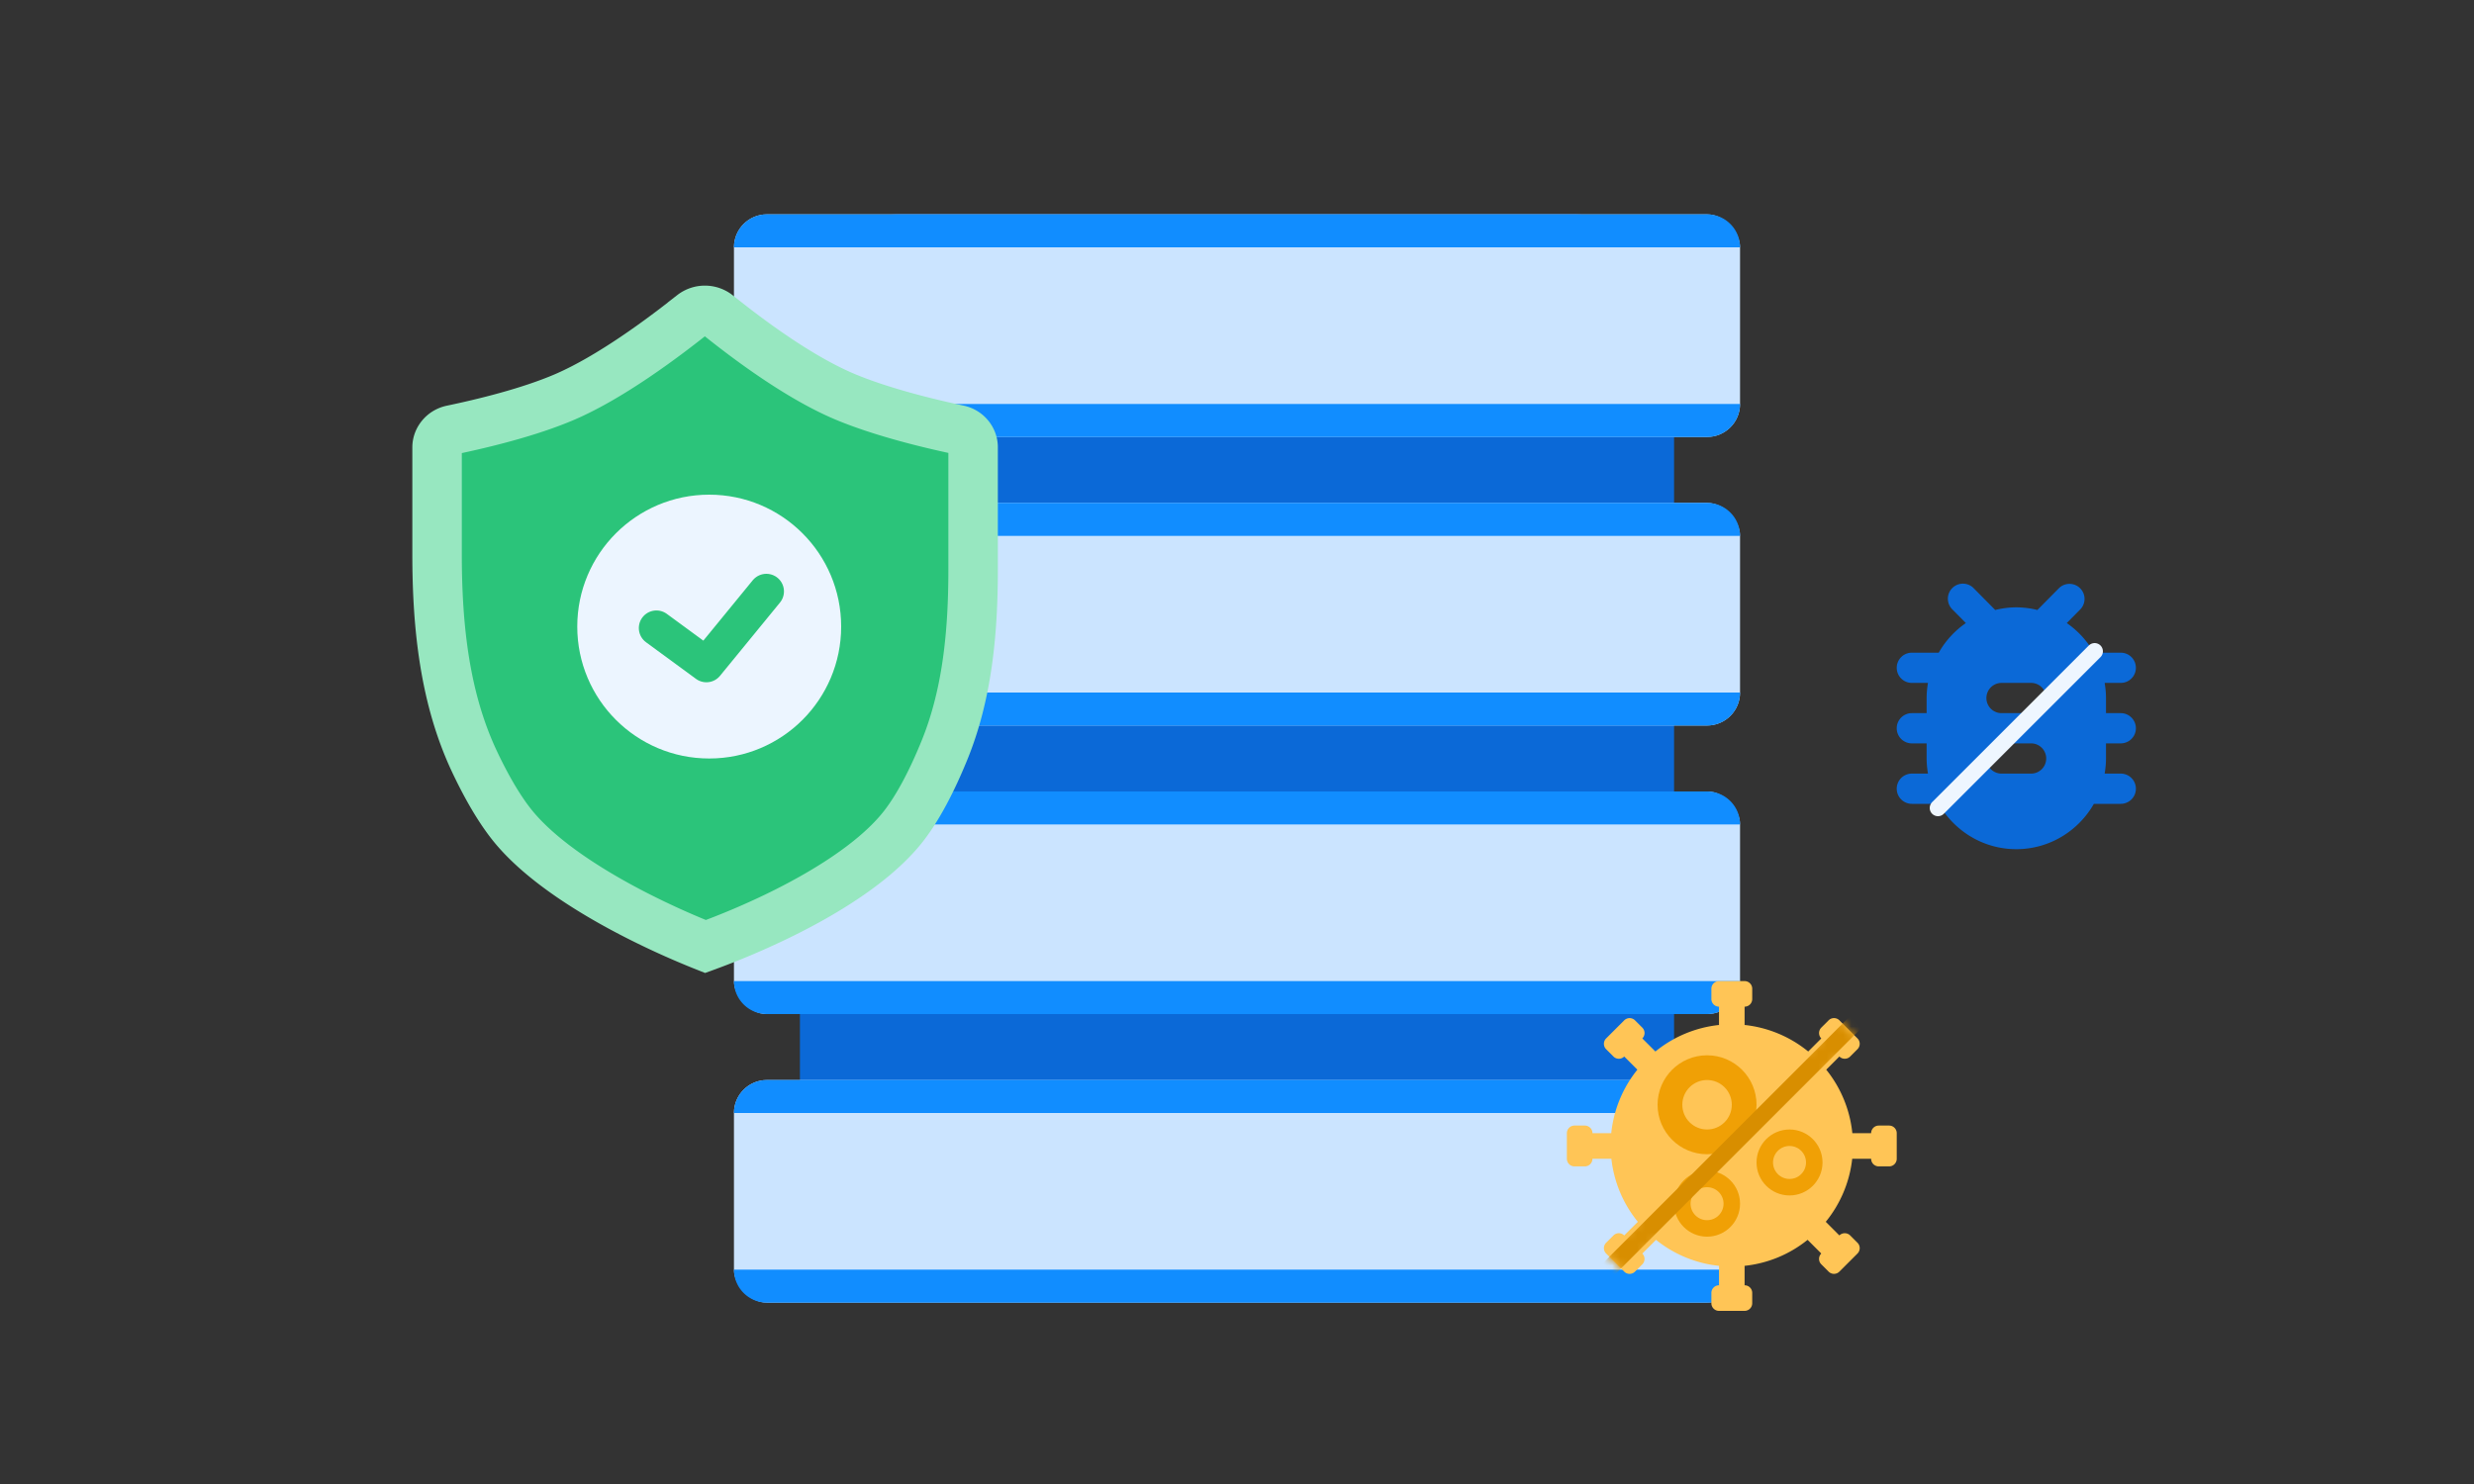
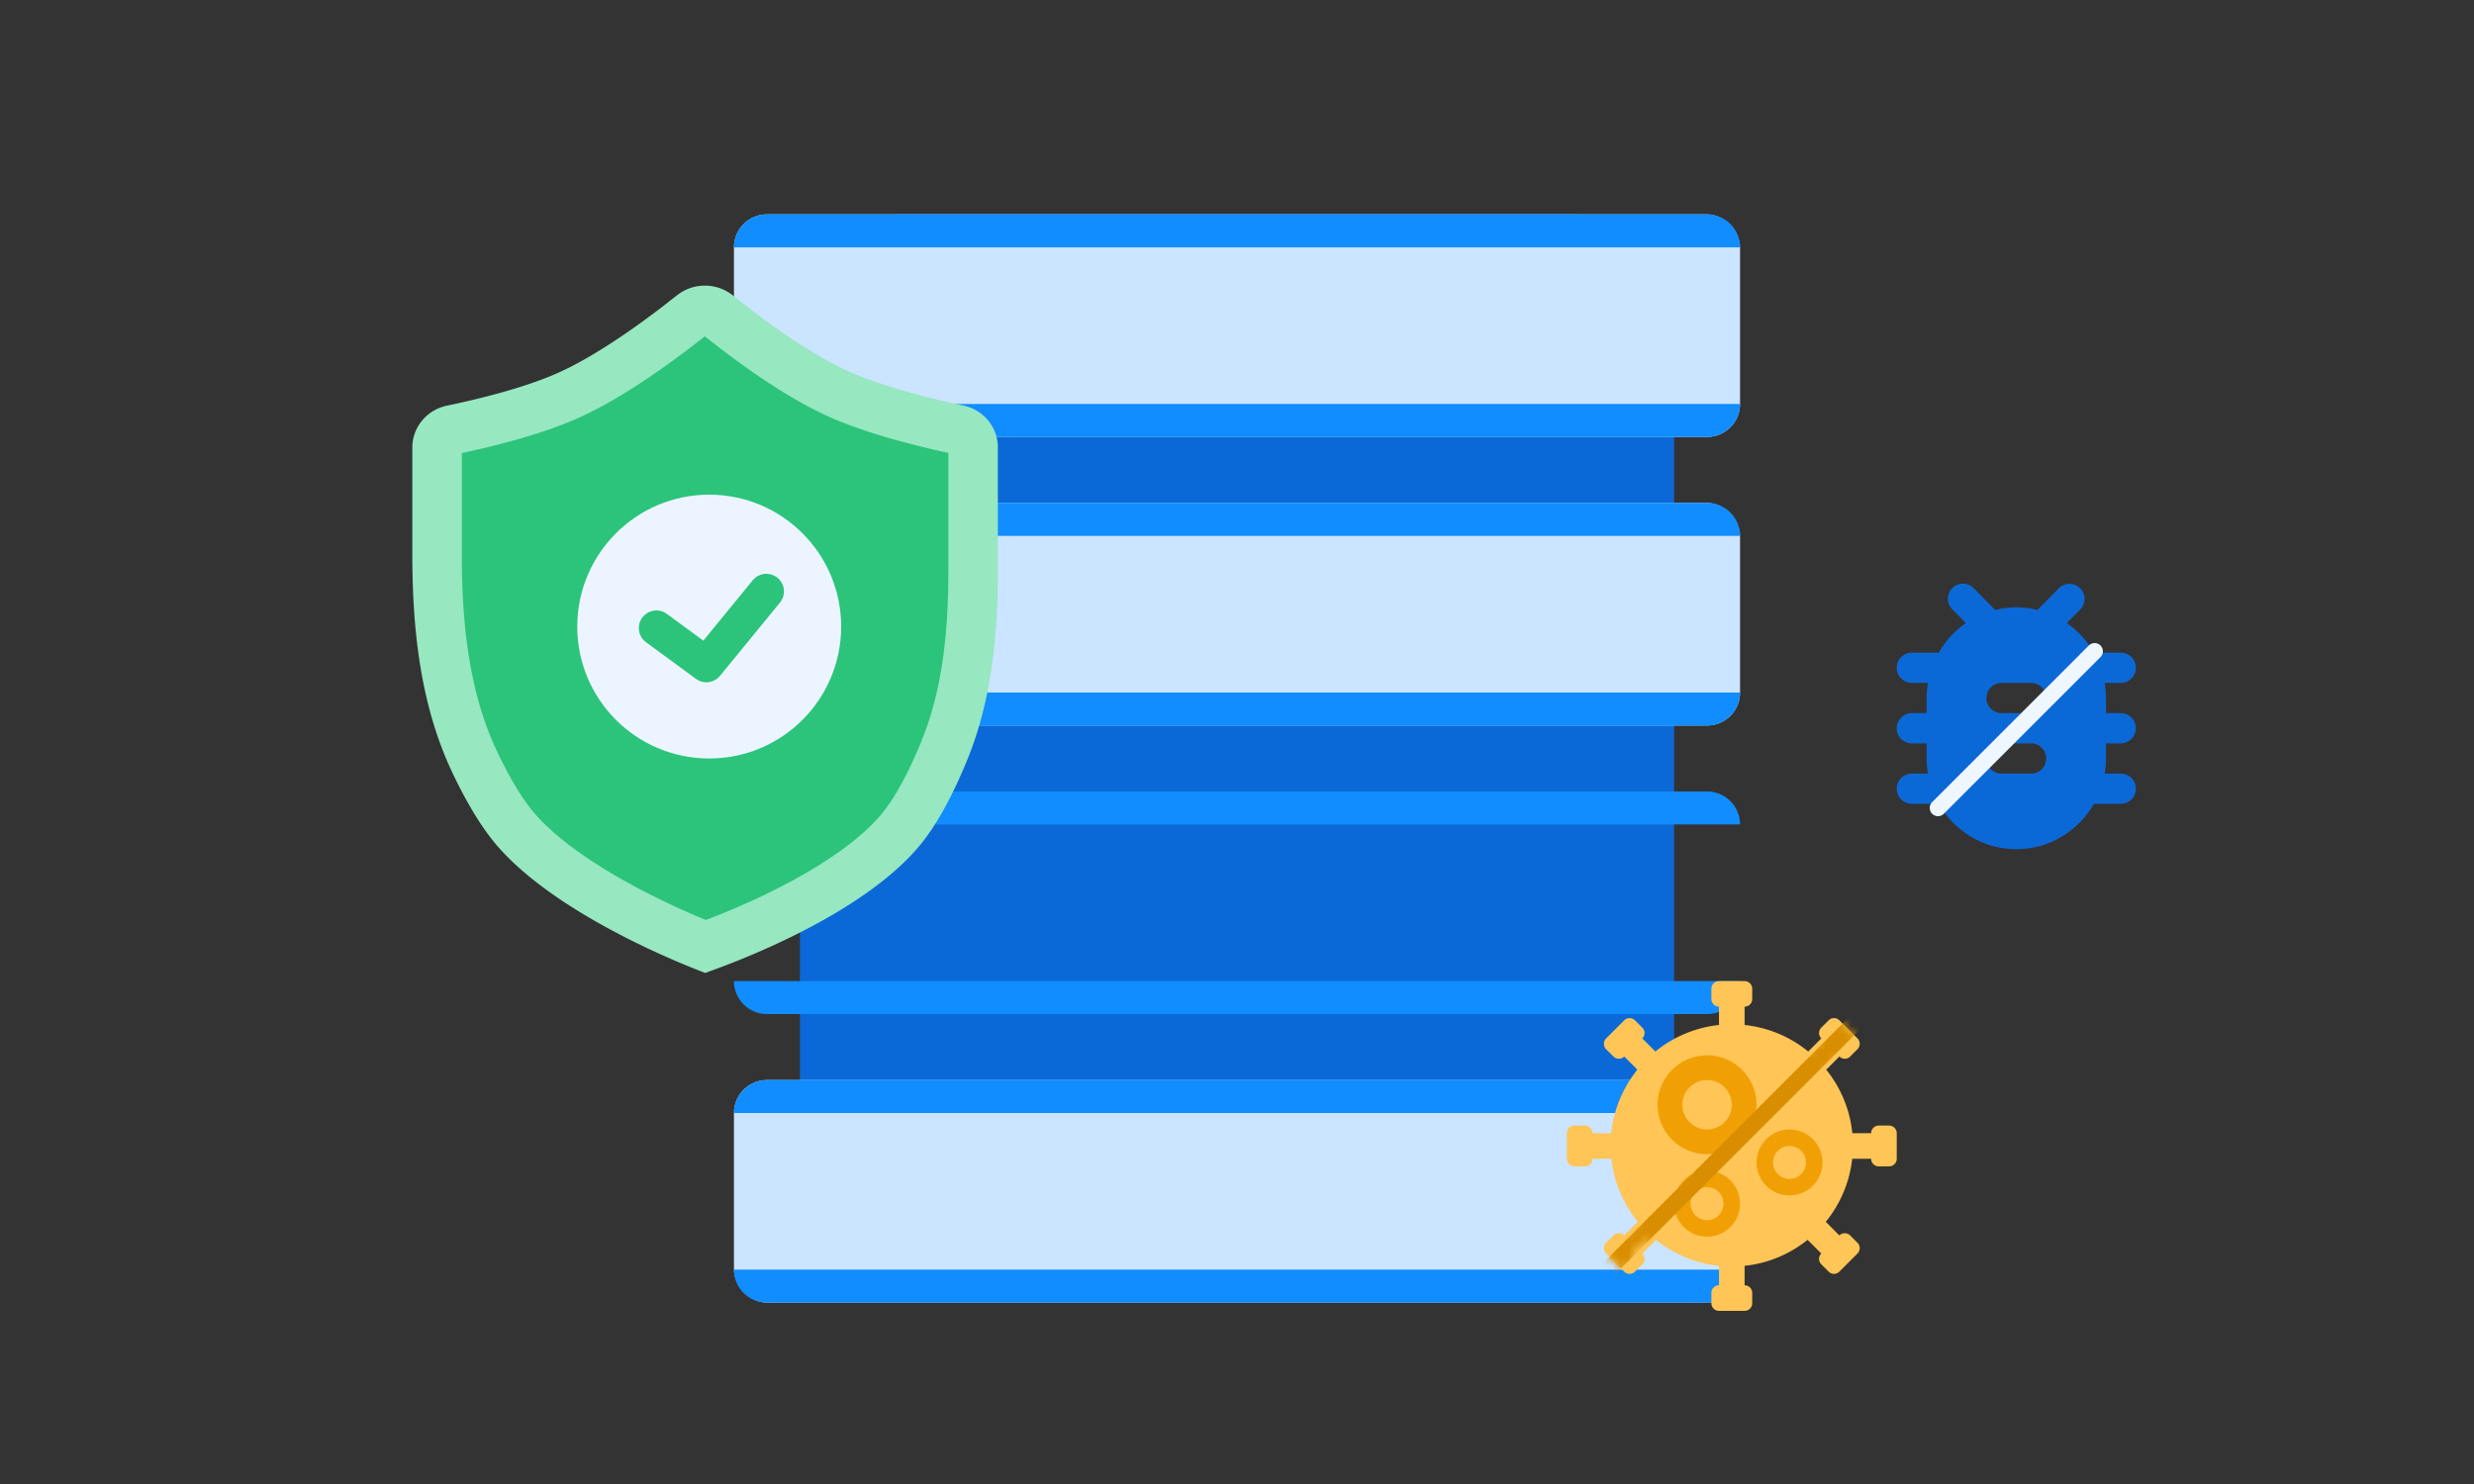
<svg xmlns="http://www.w3.org/2000/svg" width="300" height="180" fill="none">
  <rect width="100%" height="100%" fill="#333333" stroke="none" />
  <mask id="a" width="300" height="180" x="0" y="0" maskUnits="userSpaceOnUse" style="mask-type:alpha">
    <path fill="#C8AFAF" d="M0 0h300v180H0z" />
  </mask>
  <g mask="url(#a)">
    <rect width="106" height="130" x="97" y="26" fill="#0B69D7" rx="12" />
    <rect width="122" height="27" x="89" y="26" fill="#CBE4FF" rx="4" />
    <rect width="122" height="27" x="89" y="61" fill="#CBE4FF" rx="4" />
-     <rect width="122" height="27" x="89" y="96" fill="#CBE4FF" rx="4" />
    <rect width="122" height="27" x="89" y="131" fill="#CBE4FF" rx="4" />
    <path fill="#118DFF" d="M89 30a4 4 0 0 1 4-4h114a4 4 0 0 1 4 4H89ZM89 65a4 4 0 0 1 4-4h114a4 4 0 0 1 4 4H89ZM89 100a4 4 0 0 1 4-4h114a4 4 0 0 1 4 4H89ZM89 135a4 4 0 0 1 4-4h114a4 4 0 0 1 4 4H89ZM89 49h122a4 4 0 0 1-4 4H93a4 4 0 0 1-4-4ZM89 84h122a4 4 0 0 1-4 4H93a4 4 0 0 1-4-4ZM89 119h122a4 4 0 0 1-4 4H93a4 4 0 0 1-4-4ZM89 154h122a4 4 0 0 1-4 4H93a4 4 0 0 1-4-4Z" />
    <path fill="#2BC47A" stroke="#97E7C0" stroke-width="6" d="M53 54.26c0-.968.718-1.89 1.797-2.116 3.725-.779 9.398-2.143 13.75-4.027 5.49-2.378 11.747-7.034 15.416-9.954a2.46 2.46 0 0 1 3.04.014c3.647 2.935 9.89 7.611 15.482 9.954 4.421 1.851 10.035 3.213 13.732 3.999 1.07.227 1.783 1.144 1.783 2.109v14.863c0 7.691-.726 15.144-3.467 21.882-1.482 3.64-3.294 7.215-5.31 9.648-3.482 4.202-9.495 7.837-14.95 10.484a93.994 93.994 0 0 1-8.726 3.69 98.734 98.734 0 0 1-8.373-3.788c-5.262-2.688-11.132-6.335-14.642-10.426-1.802-2.101-3.5-5.055-4.982-8.191C53.955 84.79 53 76.139 53 67.238V54.26Z" />
    <circle cx="86" cy="76" r="16" fill="#ECF5FF" />
    <path stroke="#2BC47A" stroke-linecap="round" stroke-linejoin="round" stroke-width="4.267" d="m79.598 76.178 6.06 4.444 7.273-8.889" />
    <path fill="#FFC556" d="M229.076 136.524h-1.255a.924.924 0 0 0-.924.924h-2.28a14.623 14.623 0 0 0-3.166-7.705l1.595-1.595a.917.917 0 0 0 .654.271.917.917 0 0 0 .653-.271l.887-.887a.936.936 0 0 0 .271-.654.921.921 0 0 0-.271-.653l-2.194-2.195a.917.917 0 0 0-.654-.27.92.92 0 0 0-.653.27l-.888.887a.933.933 0 0 0-.271.654.917.917 0 0 0 .271.654l-1.586 1.586a14.62 14.62 0 0 0-7.713-3.217v-2.22a.924.924 0 0 0 .925-.924v-1.255a.92.92 0 0 0-.271-.653.936.936 0 0 0-.654-.271h-3.104a.93.93 0 0 0-.653.271.915.915 0 0 0-.271.653v1.255a.924.924 0 0 0 .924.924v2.221a14.632 14.632 0 0 0-7.712 3.217l-1.586-1.586a.933.933 0 0 0 .27-.654.935.935 0 0 0-.27-.654l-.888-.886a.936.936 0 0 0-.654-.271.93.93 0 0 0-.653.271l-2.195 2.194a.931.931 0 0 0 0 1.307l.888.887a.921.921 0 0 0 1.307 0l1.595 1.596a14.618 14.618 0 0 0-3.167 7.704h-2.28a.916.916 0 0 0-.27-.654.936.936 0 0 0-.654-.271h-1.255a.92.92 0 0 0-.653.271.92.92 0 0 0-.271.653v3.103a.931.931 0 0 0 .271.654.915.915 0 0 0 .653.271h1.255a.935.935 0 0 0 .654-.271.917.917 0 0 0 .27-.654h2.296a14.618 14.618 0 0 0 3.208 7.647l-.004.004-1.648 1.648a.923.923 0 0 0-1.307 0l-.888.888a.931.931 0 0 0 0 1.307l2.195 2.195a.917.917 0 0 0 .654.271.917.917 0 0 0 .653-.271l.888-.887a.931.931 0 0 0 0-1.307l1.648-1.648.011-.013a14.625 14.625 0 0 0 7.64 3.154v2.358a.925.925 0 0 0-.925.925v1.254a.924.924 0 0 0 .924.924h3.104a.92.92 0 0 0 .653-.271.92.92 0 0 0 .271-.653v-1.255a.924.924 0 0 0-.924-.924v-2.359a14.613 14.613 0 0 0 7.638-3.153l.013.012 1.648 1.648a.917.917 0 0 0-.271.654.917.917 0 0 0 .271.653l.888.887a.921.921 0 0 0 1.306 0l2.195-2.194a.936.936 0 0 0 .271-.654.921.921 0 0 0-.271-.653l-.887-.888a.931.931 0 0 0-1.307 0l-1.649-1.648-.003-.004a14.627 14.627 0 0 0 3.208-7.647h2.295a.917.917 0 0 0 .571.855c.112.046.232.07.354.07h1.254a.926.926 0 0 0 .924-.925v-3.103a.92.92 0 0 0-.271-.653.92.92 0 0 0-.653-.271Z" />
    <circle cx="207" cy="146" r="4" fill="#F0A005" />
    <circle cx="217" cy="141" r="4" fill="#F0A005" />
    <circle cx="207" cy="134" r="6" fill="#F0A005" />
    <circle cx="207" cy="146" r="2" fill="#FFC556" />
    <circle cx="217" cy="141" r="2" fill="#FFC556" />
    <circle cx="207" cy="134" r="3" fill="#FFC556" />
    <mask id="b" width="40" height="40" x="190" y="119" maskUnits="userSpaceOnUse" style="mask-type:alpha">
-       <path fill="#FFC556" d="M229.076 136.524h-1.255a.924.924 0 0 0-.924.924h-2.28a14.623 14.623 0 0 0-3.166-7.705l1.595-1.595a.917.917 0 0 0 .654.271.917.917 0 0 0 .653-.271l.887-.887a.936.936 0 0 0 .271-.654.921.921 0 0 0-.271-.653l-2.194-2.195a.917.917 0 0 0-.654-.27.92.92 0 0 0-.653.27l-.888.887a.933.933 0 0 0-.271.654.917.917 0 0 0 .271.654l-1.586 1.586a14.62 14.62 0 0 0-7.713-3.217v-2.22a.924.924 0 0 0 .925-.924v-1.255a.92.92 0 0 0-.271-.653.936.936 0 0 0-.654-.271h-3.104a.93.93 0 0 0-.653.271.915.915 0 0 0-.271.653v1.255a.924.924 0 0 0 .924.924v2.221a14.632 14.632 0 0 0-7.712 3.217l-1.586-1.586a.933.933 0 0 0 .27-.654.935.935 0 0 0-.27-.654l-.888-.886a.936.936 0 0 0-.654-.271.93.93 0 0 0-.653.271l-2.195 2.194a.931.931 0 0 0 0 1.307l.888.887a.921.921 0 0 0 1.307 0l1.595 1.596a14.618 14.618 0 0 0-3.167 7.704h-2.28a.916.916 0 0 0-.27-.654.936.936 0 0 0-.654-.271h-1.255a.92.92 0 0 0-.653.271.92.92 0 0 0-.271.653v3.103a.931.931 0 0 0 .271.654.915.915 0 0 0 .653.271h1.255a.935.935 0 0 0 .654-.271.917.917 0 0 0 .27-.654h2.296a14.618 14.618 0 0 0 3.208 7.647l-.004.004-1.648 1.648a.923.923 0 0 0-1.307 0l-.888.888a.931.931 0 0 0 0 1.307l2.195 2.195a.917.917 0 0 0 .654.271.917.917 0 0 0 .653-.271l.888-.887a.931.931 0 0 0 0-1.307l1.648-1.648.011-.013a14.625 14.625 0 0 0 7.64 3.154v2.358a.925.925 0 0 0-.925.925v1.254a.924.924 0 0 0 .924.924h3.104a.92.92 0 0 0 .653-.271.92.92 0 0 0 .271-.653v-1.255a.924.924 0 0 0-.924-.924v-2.359a14.613 14.613 0 0 0 7.638-3.153l.013.012 1.648 1.648a.917.917 0 0 0-.271.654.917.917 0 0 0 .271.653l.888.887a.921.921 0 0 0 1.306 0l2.195-2.194a.936.936 0 0 0 .271-.654.921.921 0 0 0-.271-.653l-.887-.888a.931.931 0 0 0-1.307 0l-1.649-1.648-.003-.004a14.627 14.627 0 0 0 3.208-7.647h2.295a.917.917 0 0 0 .571.855c.112.046.232.07.354.07h1.254a.926.926 0 0 0 .924-.925v-3.103a.92.92 0 0 0-.271-.653.92.92 0 0 0-.653-.271Z" />
+       <path fill="#FFC556" d="M229.076 136.524h-1.255a.924.924 0 0 0-.924.924h-2.28a14.623 14.623 0 0 0-3.166-7.705l1.595-1.595a.917.917 0 0 0 .654.271.917.917 0 0 0 .653-.271l.887-.887a.936.936 0 0 0 .271-.654.921.921 0 0 0-.271-.653l-2.194-2.195a.917.917 0 0 0-.654-.27.92.92 0 0 0-.653.27l-.888.887a.933.933 0 0 0-.271.654.917.917 0 0 0 .271.654l-1.586 1.586a14.62 14.62 0 0 0-7.713-3.217v-2.22a.924.924 0 0 0 .925-.924v-1.255a.92.92 0 0 0-.271-.653.936.936 0 0 0-.654-.271h-3.104a.93.93 0 0 0-.653.271.915.915 0 0 0-.271.653v1.255a.924.924 0 0 0 .924.924v2.221a14.632 14.632 0 0 0-7.712 3.217l-1.586-1.586a.933.933 0 0 0 .27-.654.935.935 0 0 0-.27-.654l-.888-.886a.936.936 0 0 0-.654-.271.93.93 0 0 0-.653.271l-2.195 2.194a.931.931 0 0 0 0 1.307l.888.887a.921.921 0 0 0 1.307 0l1.595 1.596a14.618 14.618 0 0 0-3.167 7.704h-2.28a.916.916 0 0 0-.27-.654.936.936 0 0 0-.654-.271h-1.255a.92.92 0 0 0-.653.271.92.92 0 0 0-.271.653v3.103a.931.931 0 0 0 .271.654.915.915 0 0 0 .653.271h1.255a.935.935 0 0 0 .654-.271.917.917 0 0 0 .27-.654h2.296a14.618 14.618 0 0 0 3.208 7.647l-.004.004-1.648 1.648a.923.923 0 0 0-1.307 0l-.888.888a.931.931 0 0 0 0 1.307l2.195 2.195l.888-.887a.931.931 0 0 0 0-1.307l1.648-1.648.011-.013a14.625 14.625 0 0 0 7.64 3.154v2.358a.925.925 0 0 0-.925.925v1.254a.924.924 0 0 0 .924.924h3.104a.92.92 0 0 0 .653-.271.92.92 0 0 0 .271-.653v-1.255a.924.924 0 0 0-.924-.924v-2.359a14.613 14.613 0 0 0 7.638-3.153l.013.012 1.648 1.648a.917.917 0 0 0-.271.654.917.917 0 0 0 .271.653l.888.887a.921.921 0 0 0 1.306 0l2.195-2.194a.936.936 0 0 0 .271-.654.921.921 0 0 0-.271-.653l-.887-.888a.931.931 0 0 0-1.307 0l-1.649-1.648-.003-.004a14.627 14.627 0 0 0 3.208-7.647h2.295a.917.917 0 0 0 .571.855c.112.046.232.07.354.07h1.254a.926.926 0 0 0 .924-.925v-3.103a.92.92 0 0 0-.271-.653.92.92 0 0 0-.653-.271Z" />
    </mask>
    <g mask="url(#b)">
      <path stroke="#D88E00" stroke-width="2" d="m225 124-30 30" />
    </g>
    <path fill="#0B69D7" d="M259 81a1.833 1.833 0 0 0-1.833-1.833h-3.26a10.901 10.901 0 0 0-3.29-3.594l1.678-1.697a1.825 1.825 0 0 0-2.594-2.564l-2.645 2.675a10.674 10.674 0 0 0-2.556-.32c-.879 0-1.74.119-2.556.32l-2.645-2.675a1.824 1.824 0 0 0-2.594 2.564l1.678 1.697a10.902 10.902 0 0 0-3.29 3.594h-3.26a1.833 1.833 0 0 0 0 3.666h1.955c-.1.596-.163 1.21-.163 1.834V86.5h-1.792a1.833 1.833 0 0 0 0 3.667h1.792V92c0 .623.063 1.237.163 1.833h-1.955a1.833 1.833 0 0 0 0 3.667h3.26c1.876 3.282 5.383 5.5 9.407 5.5s7.531-2.218 9.407-5.5h3.26a1.833 1.833 0 0 0 0-3.667h-1.955c.1-.596.163-1.21.163-1.833v-1.833h1.792a1.833 1.833 0 0 0 0-3.667h-1.792v-1.833c0-.624-.063-1.238-.163-1.834h1.955c1.012 0 1.833-.82 1.833-1.833Zm-10.875 11a1.833 1.833 0 0 1-1.833 1.833h-3.584a1.833 1.833 0 0 1 0-3.666h3.584c1.012 0 1.833.82 1.833 1.833Zm0-7.333a1.833 1.833 0 0 1-1.833 1.833h-3.584a1.833 1.833 0 0 1 0-3.667h3.584c1.012 0 1.833.821 1.833 1.834Z" />
    <path stroke="#EEF6FF" stroke-linecap="round" stroke-width="2" d="m254 79-19 19" />
  </g>
</svg>